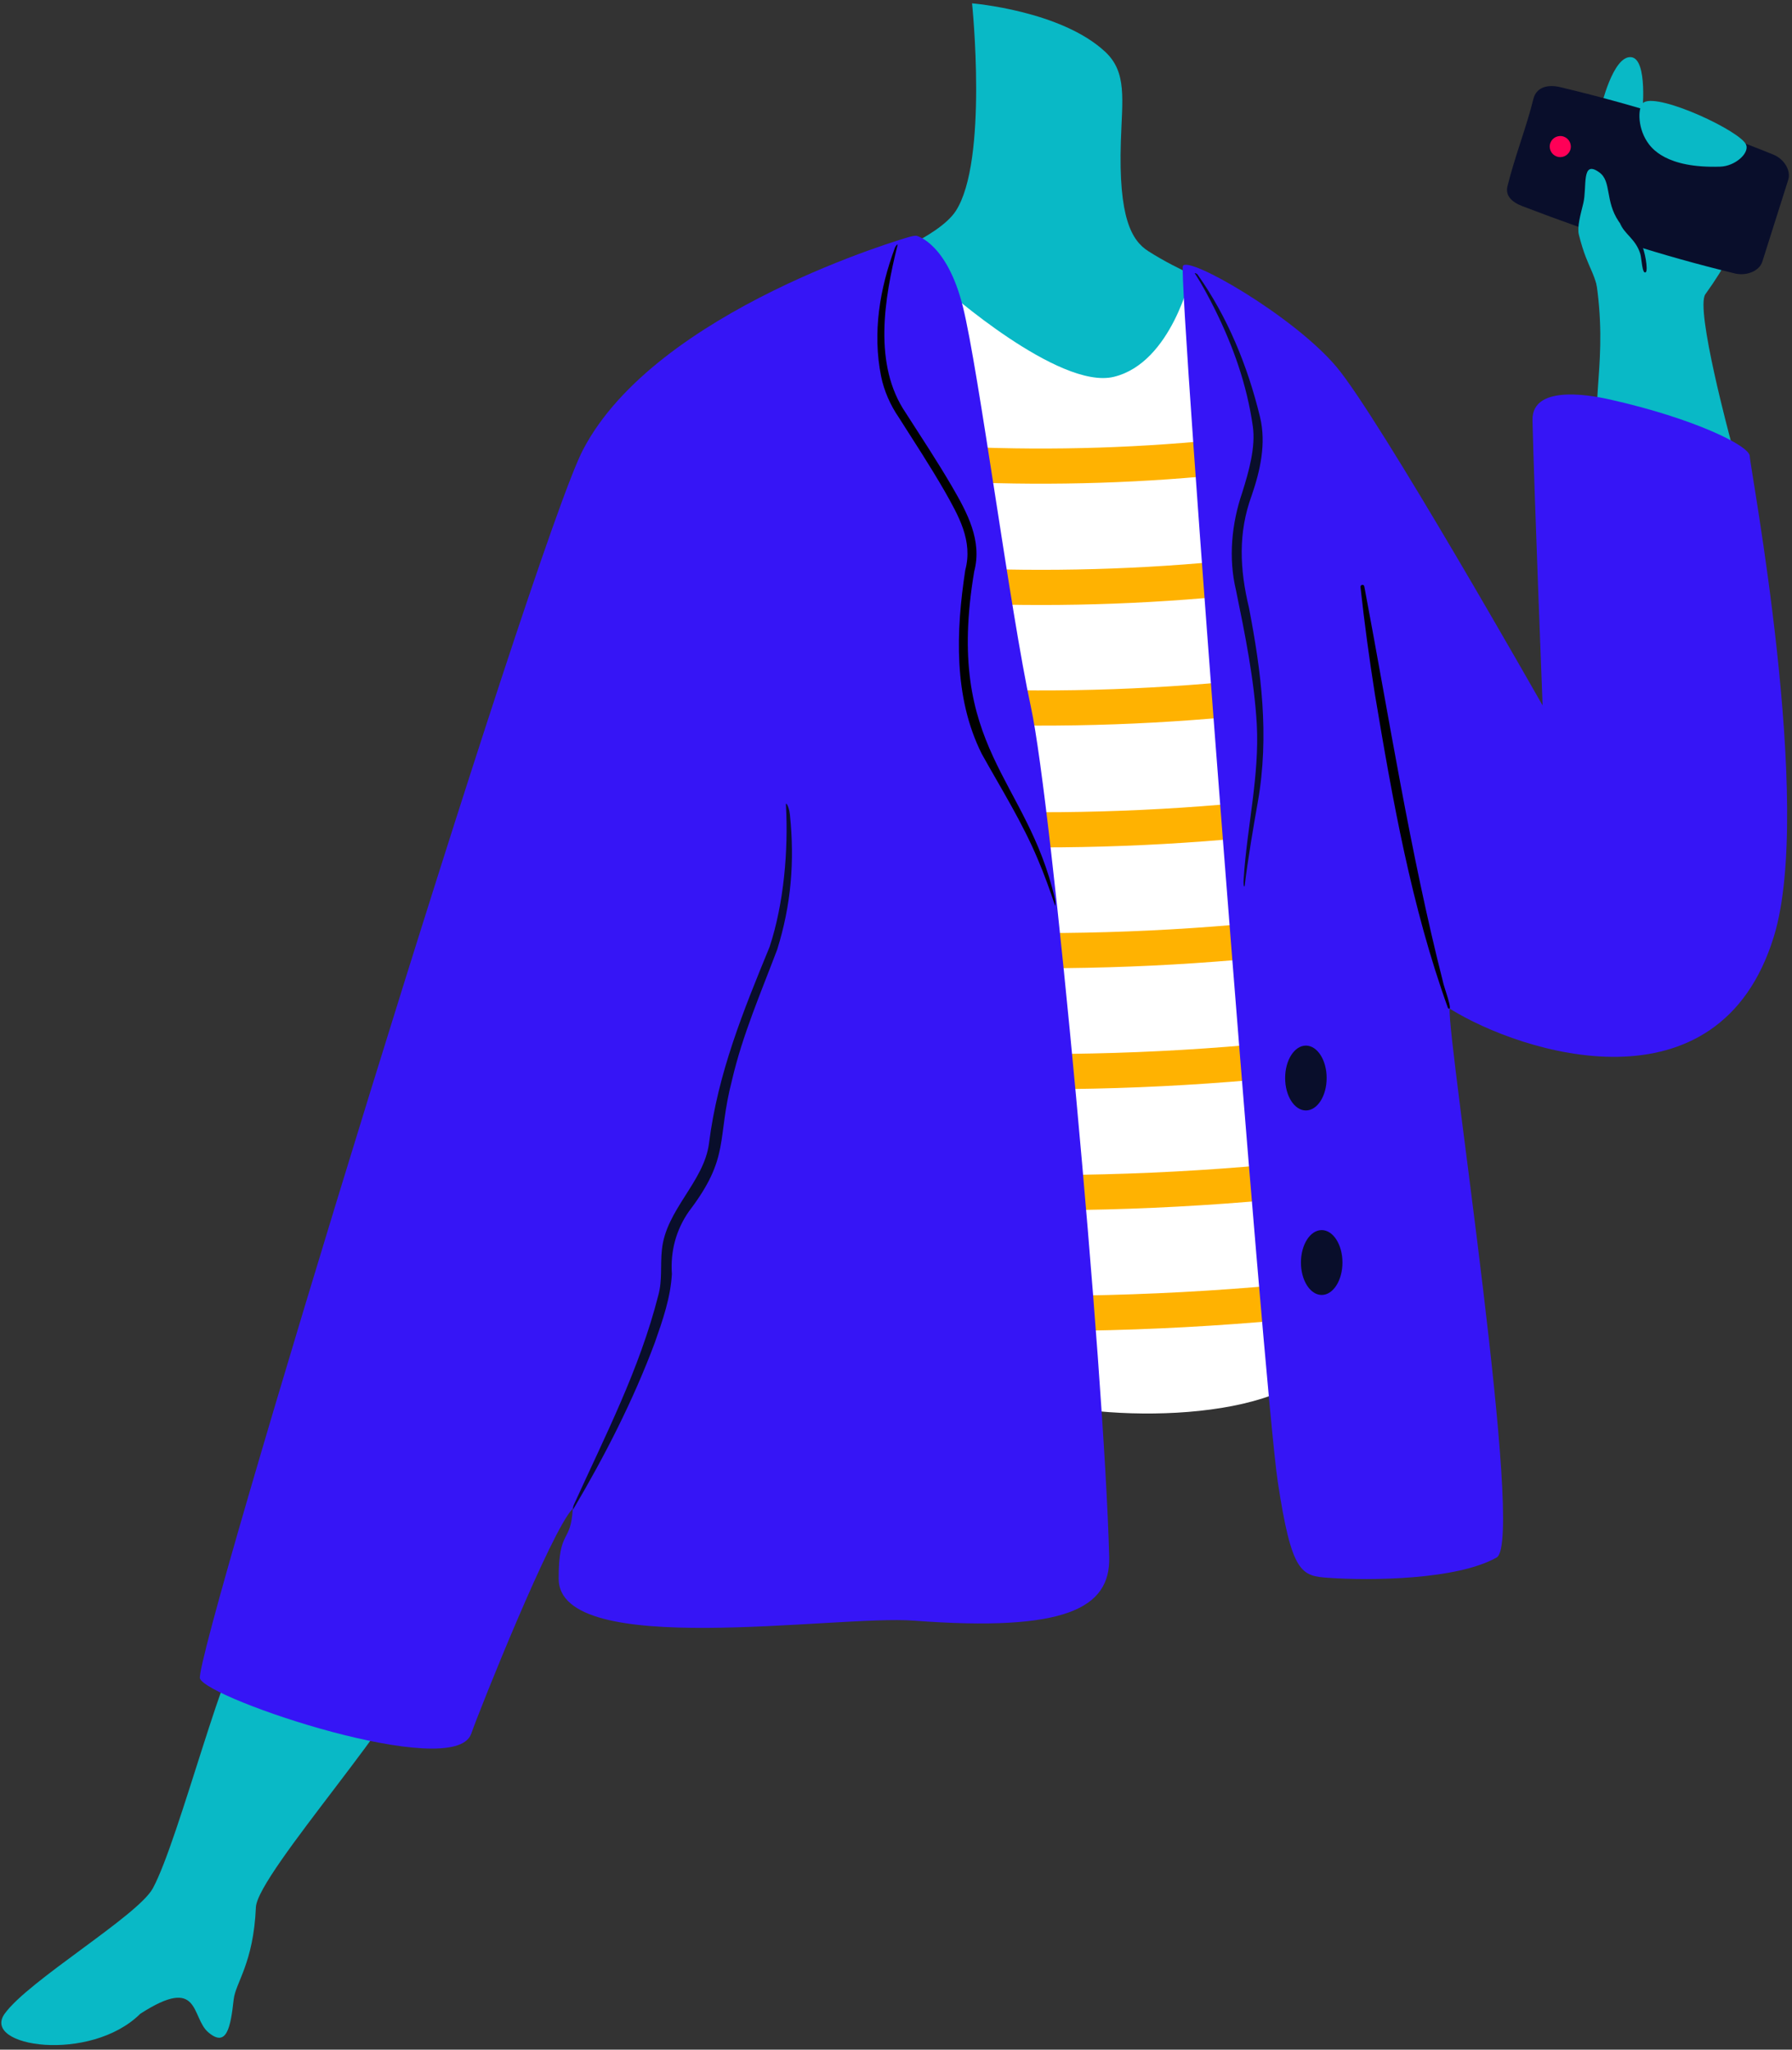
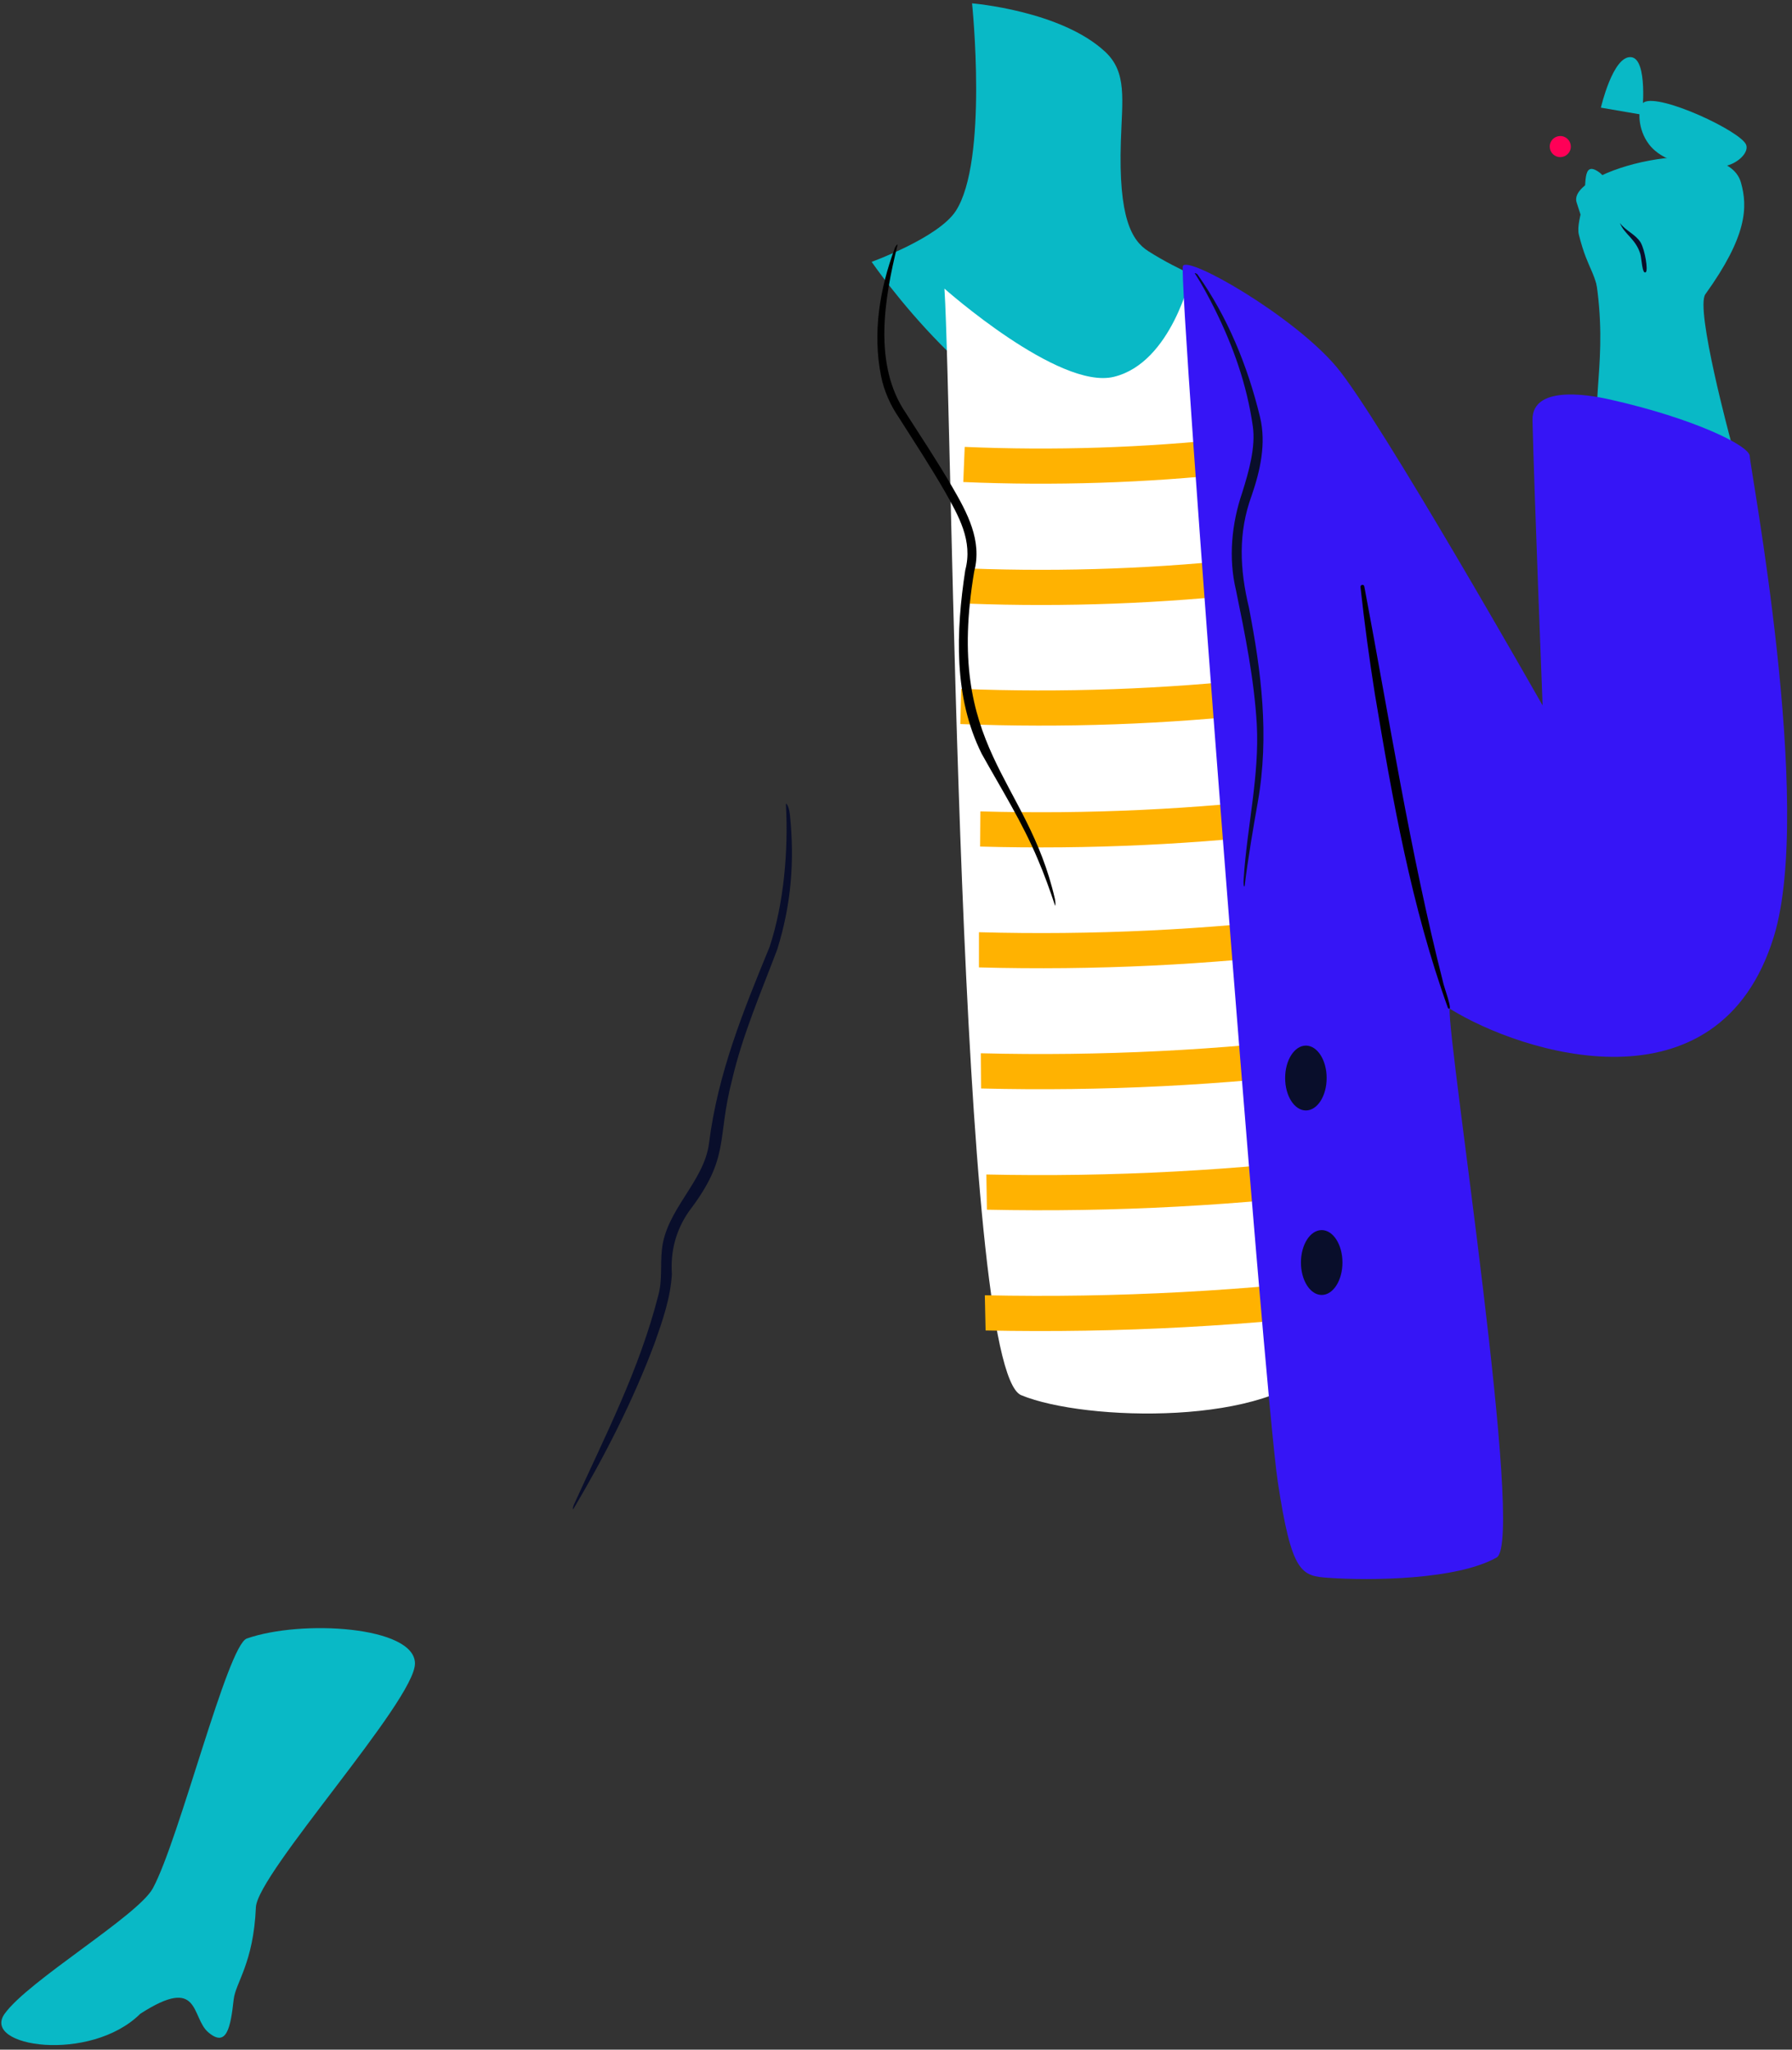
<svg xmlns="http://www.w3.org/2000/svg" xmlns:ns1="http://design.blush" viewBox="153.603 405.99 541.517 619.395" overflow="visible" width="541.517px" height="619.395px">
  <rect x="153.603" y="405.99" width="541.517" height="619.395" fill="#333333" stroke="none" />
  <g id="Upper Body/Standing/Holding Mobile 2" stroke="none" stroke-width="1" fill="none" fill-rule="evenodd">
    <path d="M199.794,976.618 C195.289,984.921 162.188,1004.493 155.007,1014.533 C147.826,1024.573 180.897,1029.5 196.003,1014.533 C214.32,1002.718 211.244,1015.657 216.563,1020.158 C222.08,1024.827 223.273,1018.764 224.214,1010.227 C224.775,1005.14 230.21,999.29 230.93,982.361 C231.367,972.11 279.034,919.887 279,908.671 C278.963,897.44 244.777,895.328 228.181,901.142 C222.352,903.184 207.765,961.925 199.794,976.618 Z" id="hand-1" fill="#09B9C6" ns1:color="Skin-500" />
    <path d="M447.346,407 C447.346,407 452.293,454.645 442.401,469.783 C437.108,477.882 417,485.118 417,485.118 C417,485.118 450.787,534.388 481.465,535.746 C512.142,537.103 523.422,533.03 532.669,523.297 C541.918,513.565 520.655,491.903 520.655,491.903 C520.655,491.903 510.07,487.931 500.6,481.89 C495.547,478.668 491.567,471.737 492.31,448.733 C492.721,435.996 494.212,427.867 487.625,421.689 C474.307,409.2 447.346,407 447.346,407" id="Neck" fill="#09B9C6" ns1:color="Skin-500" />
    <g id="Hand-2" transform="translate(609, 423)">
      <path d="M40.842,17.662 L28.37,15.522 C28.37,15.522 32.007,-0.26 37.492,0.263 C42.681,0.757 40.842,17.662 40.842,17.662" id="hand_" fill="#09B9C6" ns1:color="Skin-500" />
      <path d="M21.044,44.198 C17.8,34.509 66.162,22.114 70.692,38.155 C72.785,45.569 72.569,54.338 59.944,71.902 C56.811,76.26 67.616,116.129 67.616,116.129 C67.616,116.129 39.15,116.083 27.173,108.219 C26.898,94.977 32.208,77.546 21.044,44.198 Z" id="hand_" fill="#09B9C6" ns1:color="Skin-500" />
-       <path d="M69.072,65.679 C46.248,60.132 27.143,53.898 4.654,45.295 C1.216,43.98 -0.531,41.982 0.142,39.254 C2.386,30.161 5.907,21.34 7.962,12.92 C8.864,9.224 12.458,8.464 16.039,9.318 C37.995,14.544 59.702,21.242 80.457,29.7 C83.866,31.09 85.838,34.617 84.991,37.295 C82.377,45.555 79.763,53.816 77.149,62.075 C76.301,64.754 72.678,66.408 69.072,65.679" id="Fill-8" fill="#090E2B" />
      <path d="M19.242,27.797 C18.958,29.533 17.319,30.711 15.583,30.427 C13.846,30.144 12.668,28.505 12.952,26.768 C13.236,25.031 14.874,23.854 16.611,24.138 C18.347,24.422 19.525,26.06 19.242,27.797" id="Fill-10" fill="#FF0057" />
      <path d="M21.72,53.927 C24.576,65.353 26.91,64.269 28.419,76.137 C33.742,74.842 34.109,74.135 38.866,71.555 C40.89,65.829 41.475,60.849 38.936,56.001 C37.86,53.947 35.954,53.201 33.73,49.874 C29.591,43.687 31.619,37.813 27.935,35.115 C22.358,31.033 24.241,39.504 23.058,44.397 C22.215,47.88 21.132,51.574 21.72,53.927" id="hand_" fill="#09B9C6" ns1:color="Skin-500" />
      <path d="M41.395,13.892 C46.197,11.186 70.905,22.747 72.291,26.812 C73.185,29.432 68.836,33.202 64.478,33.349 C47.935,33.91 43.562,27.661 42.322,25.768 C39.298,21.154 39.523,14.948 41.395,13.892" id="hand_" fill="#09B9C6" ns1:color="Skin-500" />
      <path d="M34.101,50.363 C35.844,52.74 38.76,53.714 40.382,56.26 C41.731,58.673 42.674,64.675 41.95,65.233 C40.821,66.102 40.702,61.064 40.272,59.685 C38.846,55.11 35.456,53.8 34.101,50.363" id="Fill-54" fill="#090E2B" />
    </g>
    <g id="T-Shirt" transform="translate(439, 489)">
      <path d="M2.84217094e-14,4.21 C2.84217094e-14,4.21 34.544,34.891 51.172,30.872 C68.73,26.628 74.549,-1.42108547e-13 74.549,-1.42108547e-13 L113.737,328.86 C99.187,347.968 42.44,346.602 23.186,338.598 C3.931,330.594 2.511,44.162 2.84217094e-14,4.21" id="tshirt" fill="#FFF" />
      <path d="M130.952,302.05 C131.553,305.547 132.157,309.043 132.764,312.538 C92.962,317.7 52.741,319.886 12.436,319.048 C12.355,315.5 12.278,311.953 12.204,308.406 C51.981,309.256 91.675,307.121 130.952,302.05 Z M125.973,265.894 C126.553,269.394 127.137,272.892 127.725,276.39 C89.727,281.3 51.323,283.369 12.833,282.551 C12.773,279.004 12.716,275.458 12.662,271.911 C50.622,272.739 88.498,270.717 125.973,265.894 Z M118.882,229.919 C119.432,233.422 119.984,236.925 120.541,240.427 C84.335,244.98 47.742,246.825 11.07,245.918 C11.04,242.372 11.015,238.826 10.992,235.281 C47.136,236.192 83.199,234.389 118.882,229.919 Z M112.889,193.833 C113.411,197.34 113.937,200.846 114.466,204.352 C80.058,208.601 45.279,210.279 10.424,209.339 C10.421,205.794 10.422,202.248 10.428,198.704 C44.755,199.643 79.004,198.004 112.889,193.833 Z M107.88,157.658 C108.378,161.166 108.88,164.675 109.386,168.184 C76.78,172.179 43.819,173.74 10.778,172.817 C10.799,169.273 10.824,165.728 10.853,162.184 C43.365,163.103 75.798,161.579 107.88,157.658 Z M96.692,121.906 C97.13,125.423 97.572,128.938 98.017,132.454 C67.182,135.884 36.024,137.011 4.803,135.788 C4.885,132.245 4.971,128.702 5.061,125.16 C35.752,126.37 66.382,125.269 96.692,121.906 Z M93.728,85.56 C94.15,89.078 94.574,92.595 95.004,96.113 C65.981,99.391 36.643,100.505 7.235,99.403 C7.334,95.861 7.436,92.32 7.541,88.778 C36.42,89.864 65.23,88.776 93.728,85.56 Z M86.888,49.444 C87.267,52.965 87.65,56.487 88.038,60.008 C60.807,62.941 33.281,63.84 5.69,62.659 C5.831,59.12 5.975,55.581 6.123,52.041 C33.185,53.2 60.183,52.319 86.888,49.444 Z" id="stripe" fill="#FFB201" />
    </g>
    <g id="Jacket-1" transform="translate(214, 477)">
-       <path d="M214.344,0.597 C213.588,0.819 137.951,22.531 115.799,64.865 C100.884,93.37 -2.169,430.062 0.035,436.229 C2.239,442.394 76.857,467.473 81.985,452.942 C84.771,445.049 106.285,391.284 112.686,384.888 C112.097,395.703 108.421,390.73 108.421,406.058 C108.421,430.581 192.058,416.949 215.772,418.736 C261.607,422.191 275.192,415.017 274.788,399.504 C273.275,341.528 257.473,171.984 251.144,142.715 C244.816,113.445 235.323,40.668 230.577,21.682 C225.831,2.696 216.869,0.286 216.518,0.233 C216.167,0.18 215.101,0.375 214.344,0.597 Z" id="jacket-2" fill="#3615F6" />
      <path d="M210.825,3.039 C206.826,19.151 203.396,39.22 213.294,53.744 C218.034,61.13 222.874,68.456 227.328,76.094 C231.865,83.902 236.463,92.357 233.996,101.669 C224.96,155.399 249.971,163.908 258.385,200.662 C258.617,201.677 258.541,203.151 258.401,202.586 C257.056,198.452 255.021,192.852 253.289,188.847 C248.642,177.68 242.166,167.383 236.294,156.842 C227.704,139.696 228.488,119.696 231.292,101.292 C233.657,92.417 229.308,84.939 225.056,77.4 C220.7,69.853 215.891,62.505 211.182,55.1 C208.679,51.466 206.733,47.072 205.854,42.696 C203.232,29.538 205.414,16.302 210.014,3.938 C210.297,3.181 210.981,2.583 210.825,3.039" id="Fill-38" fill="#000" />
      <path d="M112.982,383.795 C122.506,362.789 132.802,342.923 138.516,320.491 C139.804,315.893 139.112,311.373 139.614,306.74 C140.753,294.613 152.398,286.125 153.861,274.461 C156.504,253.386 164.202,234.516 172.164,215.132 C176.483,202.034 177.858,185.984 177.1,172.256 C176.953,171.152 178.014,172.425 178.305,175.227 C179.763,189.257 178.689,202.39 174.475,215.892 C169.57,228.9 163.978,241.746 160.822,255.328 C156.101,273.521 160.368,278.549 147.812,295.024 C143.83,300.724 142.174,307.174 142.636,313.977 C142.234,321.197 139.828,328.018 137.484,334.716 C130.92,352.254 122.39,368.907 112.881,384.999 C112.629,385.444 112.735,384.28 112.982,383.795" id="Fill-42" fill="#090E2B" />
    </g>
    <g id="Jacket-2" transform="translate(511, 486)">
      <path d="M0.068,0.368 C-1.504,3.565 24.531,340.094 28.726,367.763 C32.922,395.431 35.802,396.226 43.982,396.798 C56.765,397.691 82.859,397.44 94.87,390.651 C103.603,385.715 79.979,234.986 80.66,224.774 C102.445,238.389 161.939,257.274 178.626,203.046 C190.847,163.326 171.361,61.061 171.361,57.868 C171.361,54.676 154.322,46.403 129.386,40.782 C125.825,39.978 105.44,35.368 105.703,46.983 C106.151,66.861 108.754,133.175 108.754,133.175 C108.754,133.175 59.406,46.172 46.431,30.81 C33.456,15.449 1.639,-2.829 0.068,0.368" id="jacket-1" fill="#3615F6" />
      <path d="M18.437,185.408 C19.428,169.839 23.227,154.448 22.382,138.807 C21.594,125.262 18.841,111.717 16.117,98.413 C13.755,88.641 14.783,78.2 18.008,68.772 C20.028,62.347 22.078,55.039 21.186,48.801 C19.404,36.32 15.333,24.79 9.734,13.493 C7.996,10.014 5.812,5.873 3.671,2.631 C3.435,2.34 4.26,2.631 4.492,2.957 C13.498,15.679 19.605,30.463 23.364,46.008 C25.295,53.992 23.414,62.239 20.865,69.665 C16.677,81.04 17.238,92.033 20.02,103.628 C23.735,122.895 26.224,142.254 22.708,162.276 C21.353,169.997 19.637,179.895 18.731,187.669 C18.682,188.176 18.217,187.976 18.437,185.408" id="Fill-40" fill="#090E2B" />
      <path d="M43.499,245.764 C43.499,251.176 40.69,255.564 37.227,255.564 C33.763,255.564 30.955,251.176 30.955,245.764 C30.955,240.351 33.763,235.963 37.227,235.963 C40.69,235.963 43.499,240.351 43.499,245.764" id="Fill-44" fill="#090E2B" />
      <path d="M48.273,301.516 C48.273,306.928 45.464,311.316 42.001,311.316 C38.537,311.316 35.729,306.928 35.729,301.516 C35.729,296.103 38.537,291.716 42.001,291.716 C45.464,291.716 48.273,296.103 48.273,301.516" id="Fill-46" fill="#090E2B" />
      <path d="M54.874,97.203 C62.31,136.49 68.784,177.939 78.622,216.586 C78.752,217.769 82.012,226.239 80.164,224.621 C69.101,193.966 63.409,161.665 58.053,129.615 C56.363,118.902 54.895,108.157 53.724,97.368 C53.64,96.685 54.751,96.455 54.874,97.203" id="Fill-48" fill="#000" />
    </g>
  </g>
</svg>